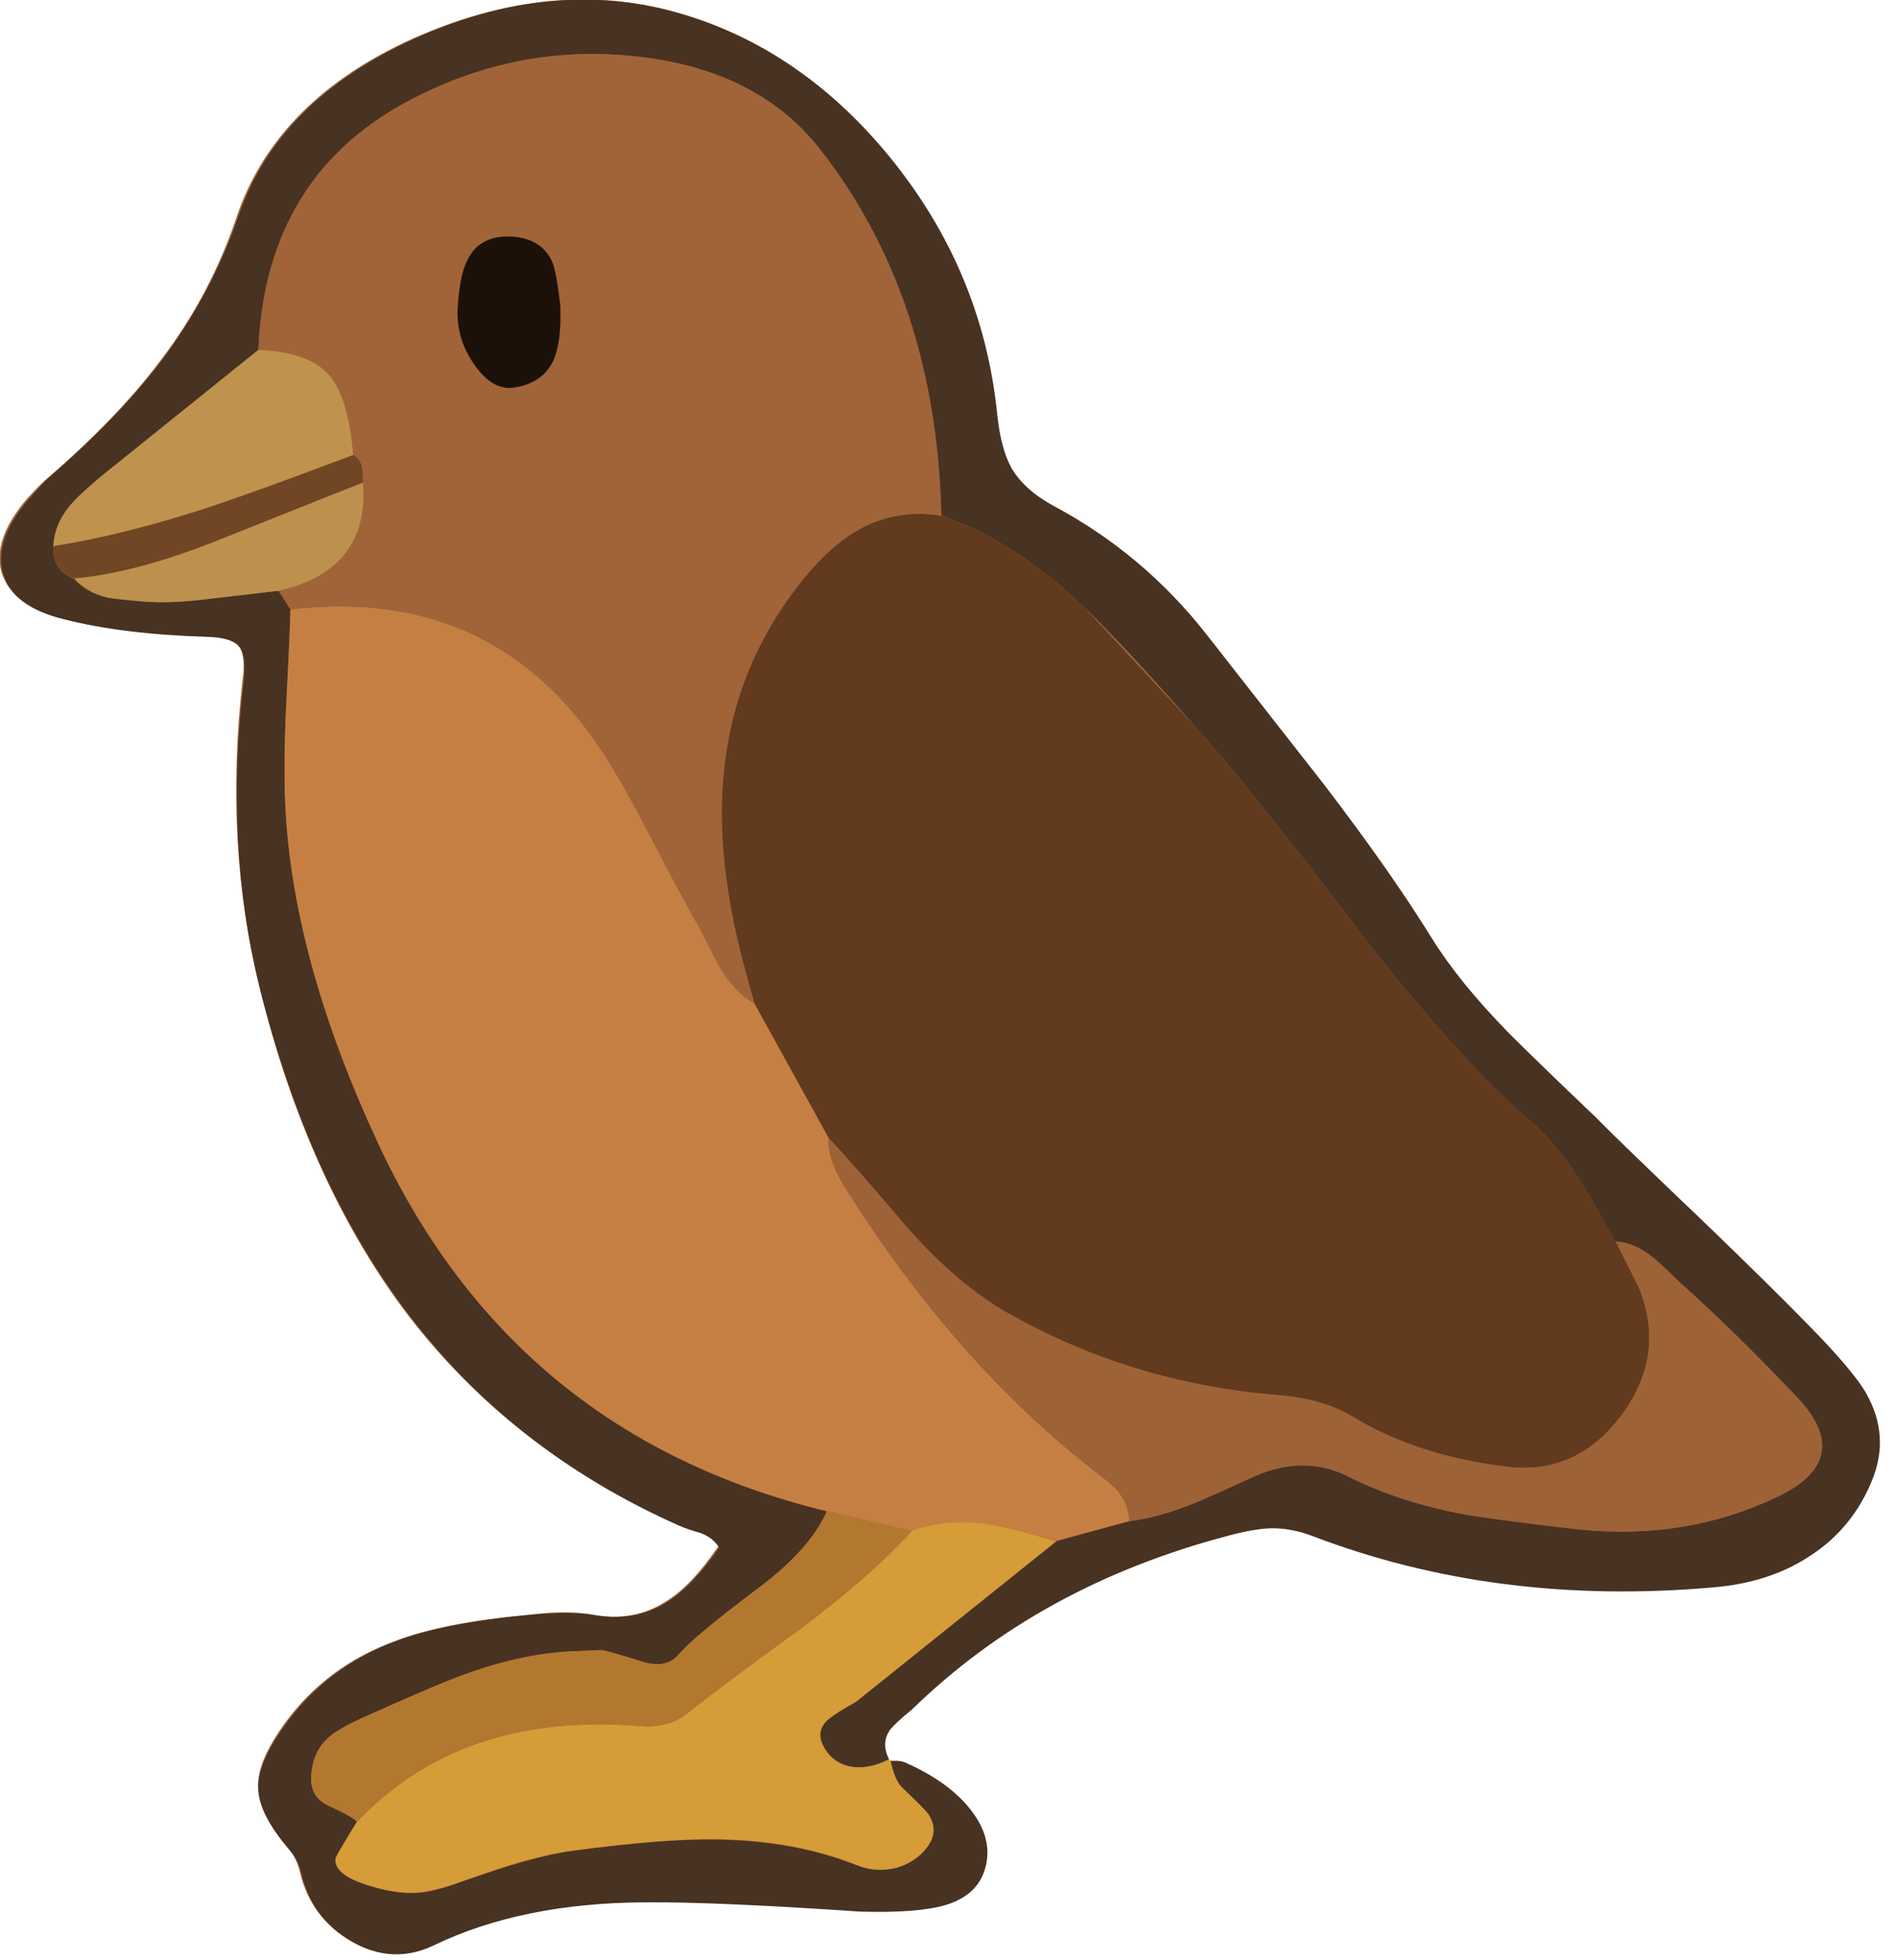
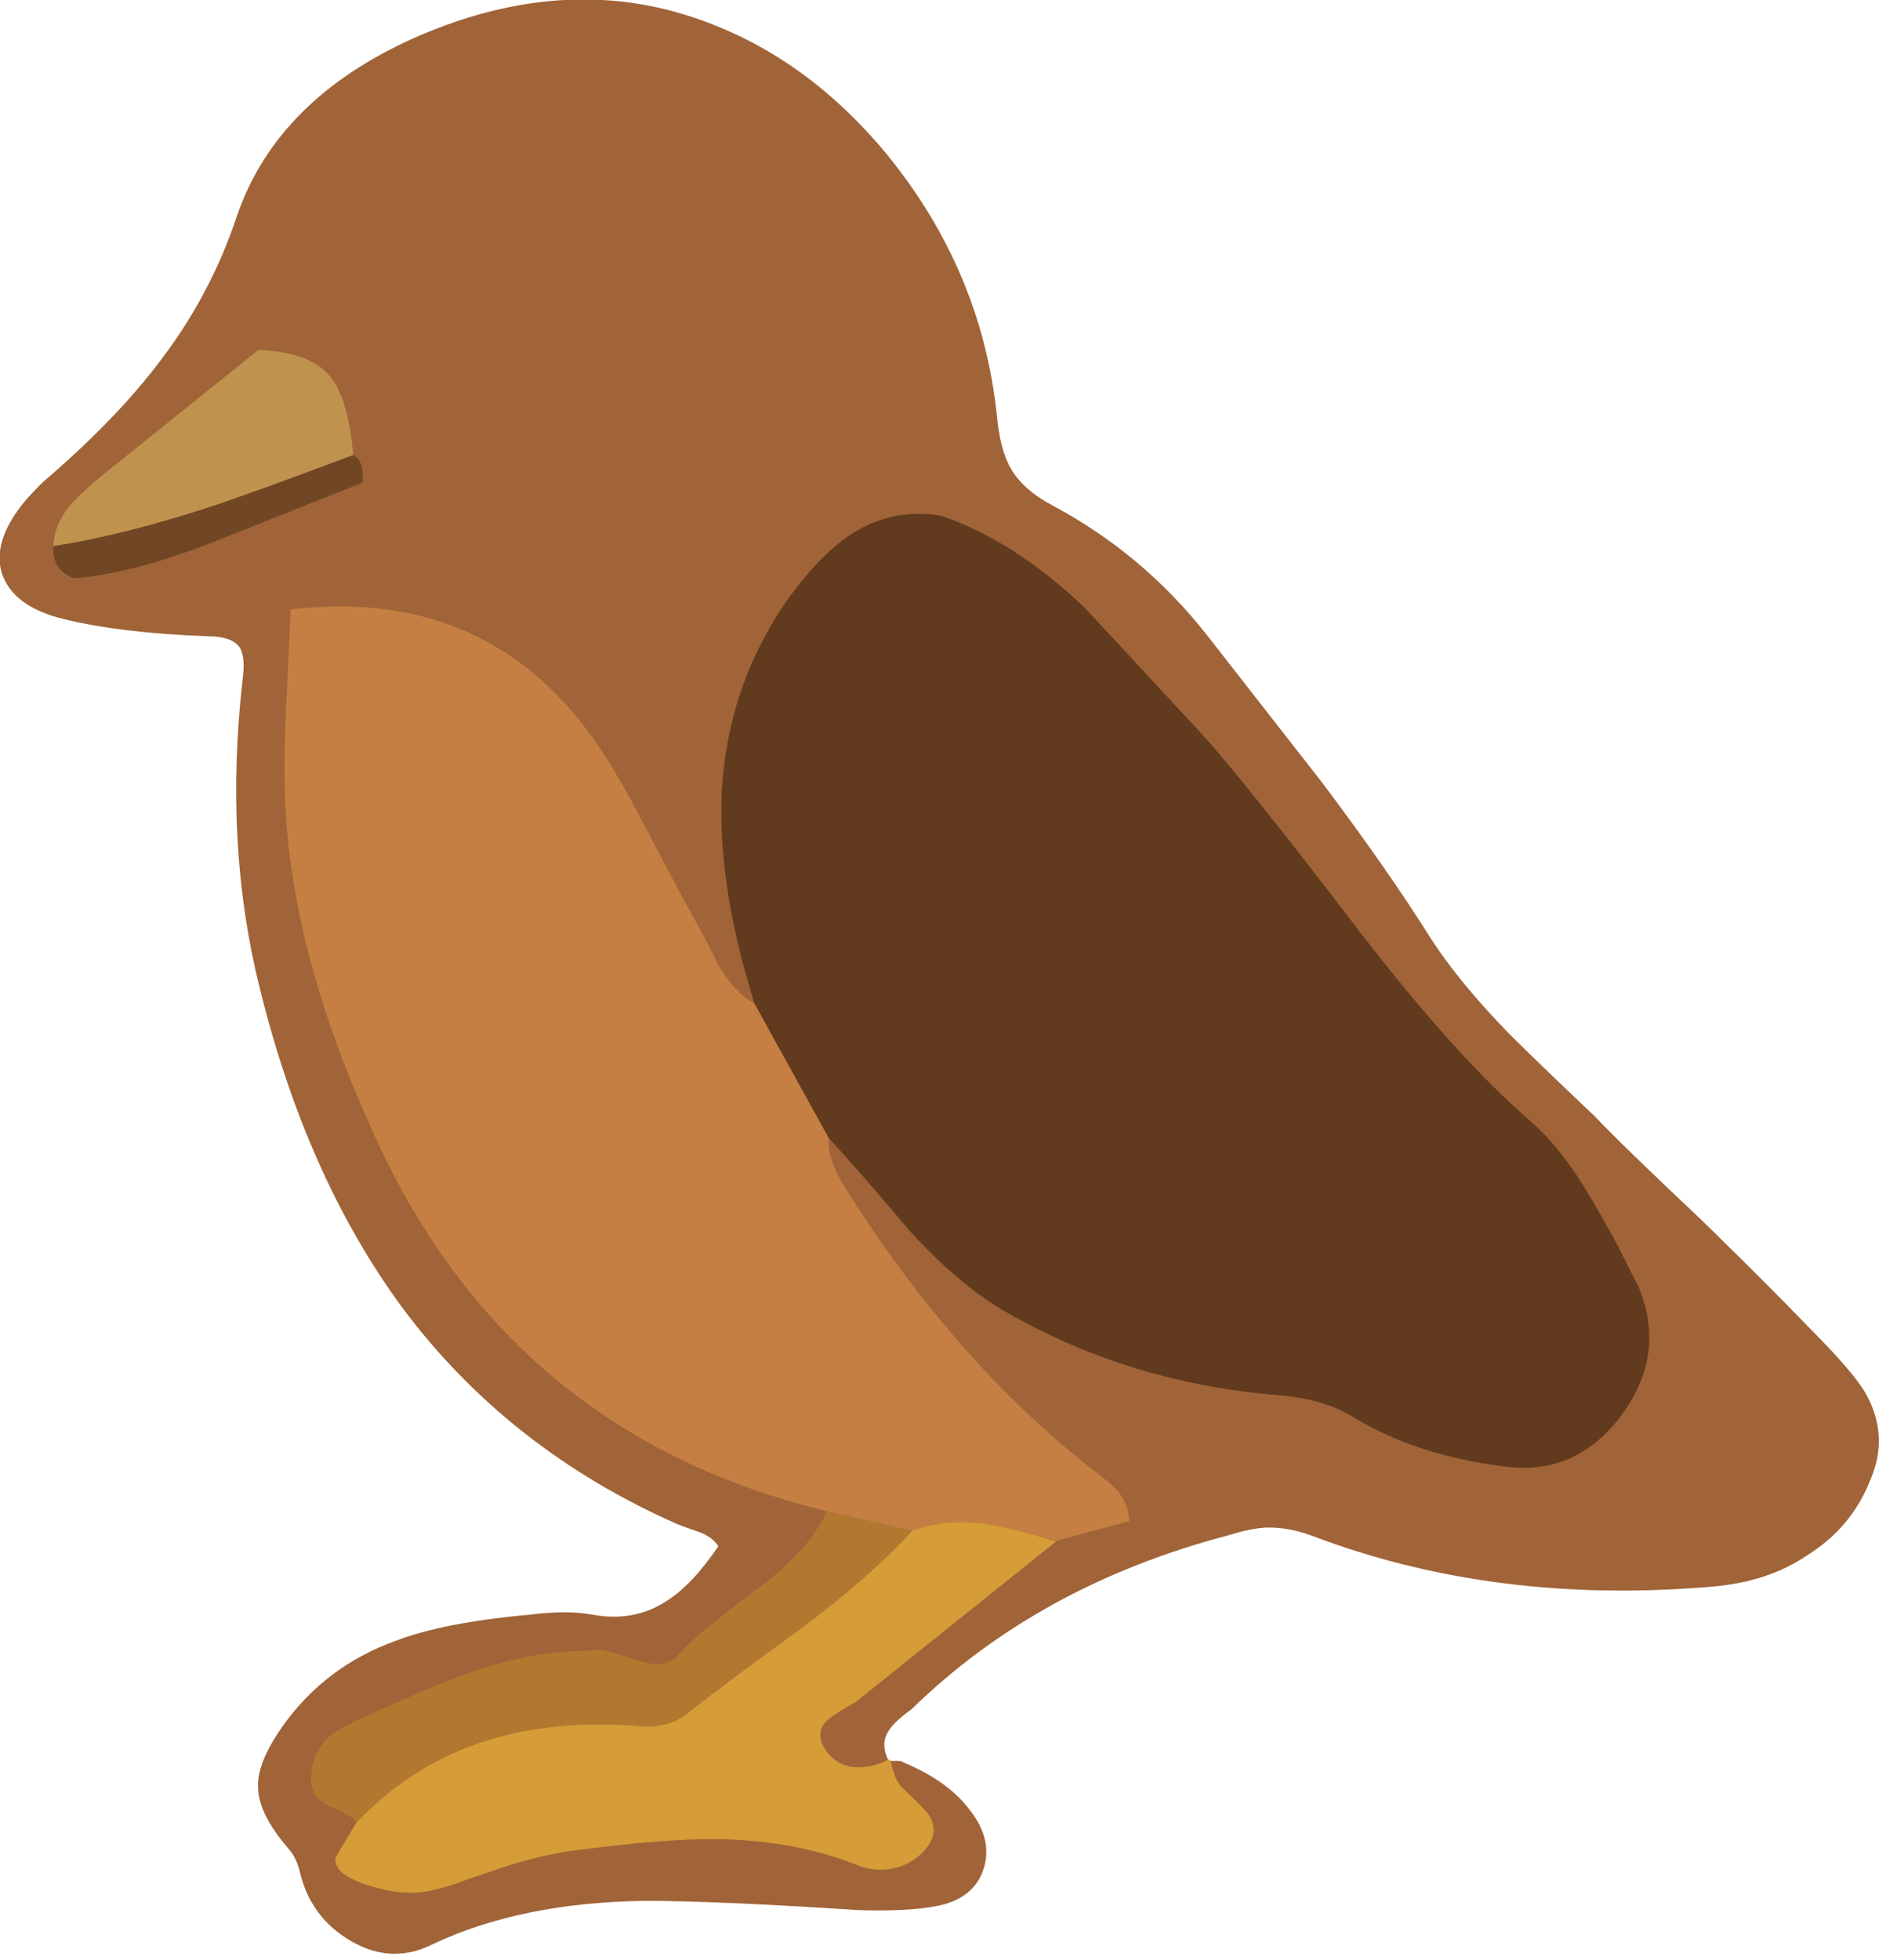
<svg xmlns="http://www.w3.org/2000/svg" xmlns:xlink="http://www.w3.org/1999/xlink" width="61" height="63" preserveAspectRatio="none">
  <defs>
    <path id="a" fill="#A06438" d="M40.8 49.1q.65 0 1.35.25 5.9 2.25 12.9 1.65 1.8-.15 3.05-1 1.45-.9 2.05-2.45.6-1.4-.15-2.75-.4-.7-1.85-2.15-1.25-1.3-3.4-3.4-2.6-2.45-3.45-3.35-1.9-1.8-2.8-2.7-1.6-1.65-2.5-3.05-1.35-2.15-3.45-4.95l-3.75-4.8q-2.05-2.6-4.95-4.15-.95-.5-1.35-1.2-.35-.6-.45-1.75-.5-4.6-3.5-8.3-3-3.65-7.15-4.7-3.9-.95-8.15.95-4.3 1.95-5.6 5.6-.85 2.6-2.5 4.75-1.35 1.8-3.6 3.75-.2.15-.7.7-1.1 1.3-.8 2.35.35 1.1 2 1.5 1.85.45 4.6.55.8 0 1.05.35.2.3.1 1.05-.6 5.3.55 9.9 1.5 6.1 4.6 10.3 3.4 4.55 8.85 6.95.25.1.7.25.4.15.6.45-.85 1.25-1.65 1.75-1.05.7-2.4.45-.8-.15-2 0-2.8.25-4.35.85-2.2.8-3.55 2.65-.9 1.25-.85 2.05 0 .85 1 2 .25.3.35.75.35 1.45 1.65 2.2t2.6.1q2.85-1.35 6.85-1.4 2.3 0 6.9.3 1.85.05 2.75-.2 1-.3 1.25-1.2t-.45-1.8q-.7-.95-2.15-1.55-.05-.05-.2-.05h-.25l-.05-.05q-.25-.55.05-.95.15-.25.7-.65 4.1-4 10.2-5.6.8-.25 1.3-.25" />
-     <path id="b" fill="#483222" d="M653.6 333.8q3.95 3.75 11.1 11.95 3.95 4.25 15.5 19.35 9.4 12.2 16.6 18.4 2.35 2.05 4.55 5.4 1.05 1.6 3.6 6.2 1.8.1 3.5 1.45.95.75 2.7 2.45 5.35 4.75 11.35 11.15 2.75 2.9 2.35 5.3-.45 2.4-4.05 4.15-8.95 4.35-19.45 3.25-8.25-.95-11.3-1.5-6.3-1.25-10.9-3.6-4.25-2.1-9-.05-3.9 1.8-5.9 2.65-3.5 1.4-6.25 1.7l-7.05 1.95q-17.05 13.65-19.35 15.5-1.8 1-2.55 1.6-1.35 1.1-.65 2.55.85 1.75 2.7 2.1 1.7.3 3.7-.7-.8-1.6.1-2.85.55-.7 2.1-1.95 12.3-12 30.6-16.8 2.45-.65 4-.7 2-.05 4 .7 17.8 6.85 38.8 5 5.35-.45 9.2-2.95 4.25-2.7 6.15-7.45 1.7-4.2-.55-8.25-1.15-2.1-5.45-6.5-3.75-3.85-10.3-10.15-7.75-7.4-10.4-10.05-5.65-5.4-8.4-8.15-4.75-4.85-7.4-9.1-4.05-6.55-10.45-14.9-7.5-9.55-11.25-14.35-6.1-7.85-14.8-12.5-2.85-1.55-4.1-3.65-1.05-1.85-1.4-5.2-1.4-13.9-10.45-24.95-9-10.95-21.45-14.1-11.8-2.95-24.45 2.8-13.05 5.95-16.85 16.9-2.65 7.7-7.55 14.2-4.1 5.4-10.8 11.2-.55.5-2.05 2.2-3.3 3.9-2.4 7.1.95 3.2 5.9 4.4 5.6 1.45 13.8 1.7 2.4.05 3.15 1 .65.9.4 3.2-1.9 15.9 1.55 29.75 4.6 18.35 13.9 30.85 10.25 13.75 26.6 21 .65.3 2.05.7 1.2.45 1.8 1.4-2.55 3.7-5 5.25-3.15 2-7.2 1.25-2.35-.35-6 0-8.3.75-13.05 2.55-6.65 2.5-10.65 8.05-2.7 3.75-2.6 6.15.05 2.5 3.1 6.05.75.9 1.05 2.15 1.05 4.4 4.9 6.6 3.95 2.25 7.9.35 8.5-4.1 20.45-4.15 6.9-.05 20.75.9 5.6.15 8.25-.65 3.1-.95 3.8-3.6.75-2.75-1.35-5.5t-6.4-4.65q-.25-.1-.7-.15h-.7q.4 1.9 1.15 2.65 2.1 1.95 2.5 2.5 1.05 1.6-.1 3.15-1.1 1.5-2.95 2-1.95.55-3.85-.2-6-2.4-13.6-2.5-5-.1-13.75 1.05-3.75.5-11.4 3.2-2.2.8-3.7.9-1.75.1-4.1-.55-4-1.05-3.8-2.75.05-.3 2.05-3.55-.3-.45-2.7-1.55-1.85-.9-1.7-2.95.15-2.25 1.65-3.6.85-.8 3.3-1.9 7-3.25 10-4.3 5.7-2.05 10.65-2.2l2.45-.1q.25 0 3.9 1.15 2.35.7 3.55-.75 1.45-1.7 7.7-6.4 4.95-3.7 6.6-7.4-30.25-7.35-43.4-35.65-7.95-17.2-8.85-31.5-.25-4.05 0-9.95.35-6.6.45-9.95l-1.15-1.8-6.45.75q-3.85.5-6.45.3-3-.25-3.65-.4-2-.45-3.2-1.8-2.15-.85-2-3.15.1-2.1 1.55-3.85.8-1 3-2.8 2.25-1.85 15.25-12.3.7-17.05 15.2-24.4 10.25-5.2 21.5-3.9 11.45 1.3 17.4 8.8 11.35 14.3 11.85 35.5 7 2.4 13.75 8.8" />
    <path id="c" fill="#623A1D" d="M664.7 345.75Q654 334.2 653.6 333.8q-6.75-6.4-13.8-8.8-4.7-.75-8.6 1.75-3 1.95-6.05 6.15-5.55 7.8-6.4 17.4-.7 8.2 2.1 18.55l.95 3.25 7.15 12.95q2.75 2.95 7.9 9.05 4.75 5.2 9.3 7.8 11.95 6.85 26.3 8 4.2.35 7 2 6.2 3.85 14.95 4.9 6.8.85 11.15-5 4.3-5.85 1.65-12.3-1.5-2.95-2.25-4.45-2.5-4.5-3.6-6.15-2.2-3.35-4.55-5.4-7.2-6.2-16.6-18.4-11.55-15.1-15.5-19.35" />
    <path id="d" fill="#C67F43" d="m650.95 423.95 7.05-1.9q-.05-1.65-1.2-3-.6-.65-2.45-2.05-13.2-10.35-23.65-26.9-1.9-2.95-1.75-5.05l-7.15-12.95q-2-1.15-3.5-3.75-1.5-3.05-2.35-4.5-1.05-1.85-4.3-8.05-2.6-5.05-4.5-7.95-10.55-16.1-30.15-13.8-.1 3.3-.45 9.95-.25 5.85 0 9.9.95 14.6 8.85 31.55 13.1 28.3 43.4 35.65l8.25 1.9q3.2-1.2 7.05-.7 2.05.3 6.85 1.65" />
-     <path id="e" fill="#A06438" d="M628 289.45q-5.95-7.45-17.4-8.75-11.25-1.3-21.5 3.9-14.5 7.25-15.2 24.4 4.8.2 6.75 2.35t2.45 7.8q.7.4.85 1.2.05.45.05 1.45.65 8.5-8.15 10.45l1.15 1.8q19.6-2.3 30.15 13.8 1.9 2.9 4.5 7.95 3.25 6.2 4.3 8.05.85 1.45 2.35 4.5 1.5 2.6 3.5 3.75l-.9-3.3q-2.8-10.3-2.1-18.5.8-9.65 6.4-17.45 3-4.2 6-6.1 3.95-2.5 8.65-1.75-.5-21.15-11.85-35.55m-24.95 15.2q.15 3.65-.7 5.45-1.05 2.15-3.85 2.55-2.05.25-3.8-2.3-1.75-2.6-1.55-5.5.2-3.15.95-4.55 1.1-2.25 3.9-2.25 3.15.05 4.25 2.4.4.85.8 4.2" />
    <path id="f" fill="#D59C38" d="M637 423q-3.85 4.25-10.55 9.3-7.6 5.5-11.25 8.4-.8.65-2 .95t-2.25.2q-8.35-.7-14.9 1.35-7.2 2.2-12.65 7.9-2 3.25-2.05 3.5-.2 1.7 3.8 2.8 2.3.65 4.1.5 1.5-.1 3.7-.85 4.25-1.5 5.6-1.9 3.2-.95 5.8-1.3 8.75-1.15 13.75-1.1 7.6.1 13.6 2.5 1.9.75 3.85.25 1.85-.55 2.95-2 1.15-1.55.1-3.15-.35-.5-2.5-2.55-.75-.7-1.15-2.6l-.15-.15q-2 1-3.7.7-1.85-.35-2.7-2.1-.7-1.5.65-2.55.75-.6 2.55-1.6 2.3-1.85 19.35-15.5-4.7-1.4-6.9-1.7-3.85-.5-7.05.7" />
-     <path id="g" fill="#9E6237" d="M690.05 421.35q3.05.55 11.3 1.5 10.5 1.1 19.45-3.25 7.25-3.65 1.7-9.5-6.2-6.5-11.35-11.1-1.75-1.75-2.7-2.5-1.7-1.35-3.45-1.45 2.05 4.1 2.2 4.45 2.65 6.45-1.65 12.3-4.35 5.85-11.15 5-8.75-1.1-14.95-4.9-2.8-1.65-7-2-14.25-1.15-26.3-8-4.5-2.55-9.25-7.8-5.2-6.1-7.95-9.05-.15 2.1 1.75 5.05 10.45 16.55 23.65 26.9 1.85 1.4 2.45 2.05 1.15 1.35 1.2 3 2.75-.3 6.25-1.75 2-.8 5.9-2.6 4.85-2.1 9 .05 4.6 2.35 10.9 3.6" />
    <path id="h" fill="#B37830" d="m637 423-8.2-1.9q-1.65 3.7-6.6 7.4-6.2 4.65-7.7 6.4-1.2 1.45-3.55.7-3.55-1.1-3.9-1.1l-2.45.1q-4.95.15-10.65 2.2-2.8 1-10.05 4.25-2.4 1.1-3.25 1.9-1.5 1.35-1.65 3.65-.15 2.1 1.65 2.9 2.5 1.15 2.75 1.55 5.45-5.65 12.65-7.9 6.55-2 14.9-1.3 1.05.1 2.25-.25 1.2-.3 2-.95 3.65-2.9 11.25-8.35 6.7-5.05 10.55-9.3" />
    <path id="i" fill="#BF934E" d="M558.65 321.25q-2.25 1.9-3 2.85-1.45 1.75-1.55 3.85 6.65-1.05 14.7-3.65 4.3-1.4 14.25-5.15-.45-5.65-2.4-7.8T573.9 309z" />
-     <path id="j" fill="#BD914D" d="M556.1 331.05q1.2 1.35 3.2 1.85.75.15 3.65.4 2.6.2 6.45-.3l6.45-.75q8.8-2 8.15-10.45-.35.1-13.7 5.45-8.2 3.3-14.2 3.8" />
    <path id="k" fill="#714625" d="M554.1 327.95q-.15 2.3 2 3.1 6-.5 14.2-3.8 13.15-5.25 13.7-5.45-.05-1.4-.1-1.45-.15-.8-.85-1.2-9.95 3.75-14.25 5.15-8.05 2.6-14.7 3.65" />
-     <path id="l" fill="#1C1109" d="M603.05 304.65q-.4-3.35-.8-4.2-1.1-2.35-4.25-2.4-2.8 0-3.9 2.25-.75 1.4-.95 4.55-.2 2.95 1.55 5.5t3.8 2.3q2.8-.4 3.85-2.55.85-1.8.7-5.45" />
  </defs>
  <use xlink:href="#a" />
  <use xlink:href="#b" transform="matrix(.333 0 0 .333 -182.8 -91.65)" />
  <use xlink:href="#c" transform="matrix(.333 0 0 .333 -182.8 -91.65)" />
  <use xlink:href="#d" transform="matrix(.333 0 0 .333 -182.8 -91.65)" />
  <use xlink:href="#e" transform="matrix(.333 0 0 .333 -182.8 -91.65)" />
  <use xlink:href="#f" transform="matrix(.333 0 0 .333 -182.8 -91.65)" />
  <use xlink:href="#g" transform="matrix(.333 0 0 .333 -182.8 -91.65)" />
  <use xlink:href="#h" transform="matrix(.333 0 0 .333 -182.8 -91.65)" />
  <use xlink:href="#i" transform="matrix(.333 0 0 .333 -182.8 -91.65)" />
  <use xlink:href="#j" transform="matrix(.333 0 0 .333 -182.8 -91.65)" />
  <use xlink:href="#k" transform="matrix(.333 0 0 .333 -182.8 -91.65)" />
  <use xlink:href="#l" transform="matrix(.333 0 0 .333 -182.8 -91.65)" />
</svg>